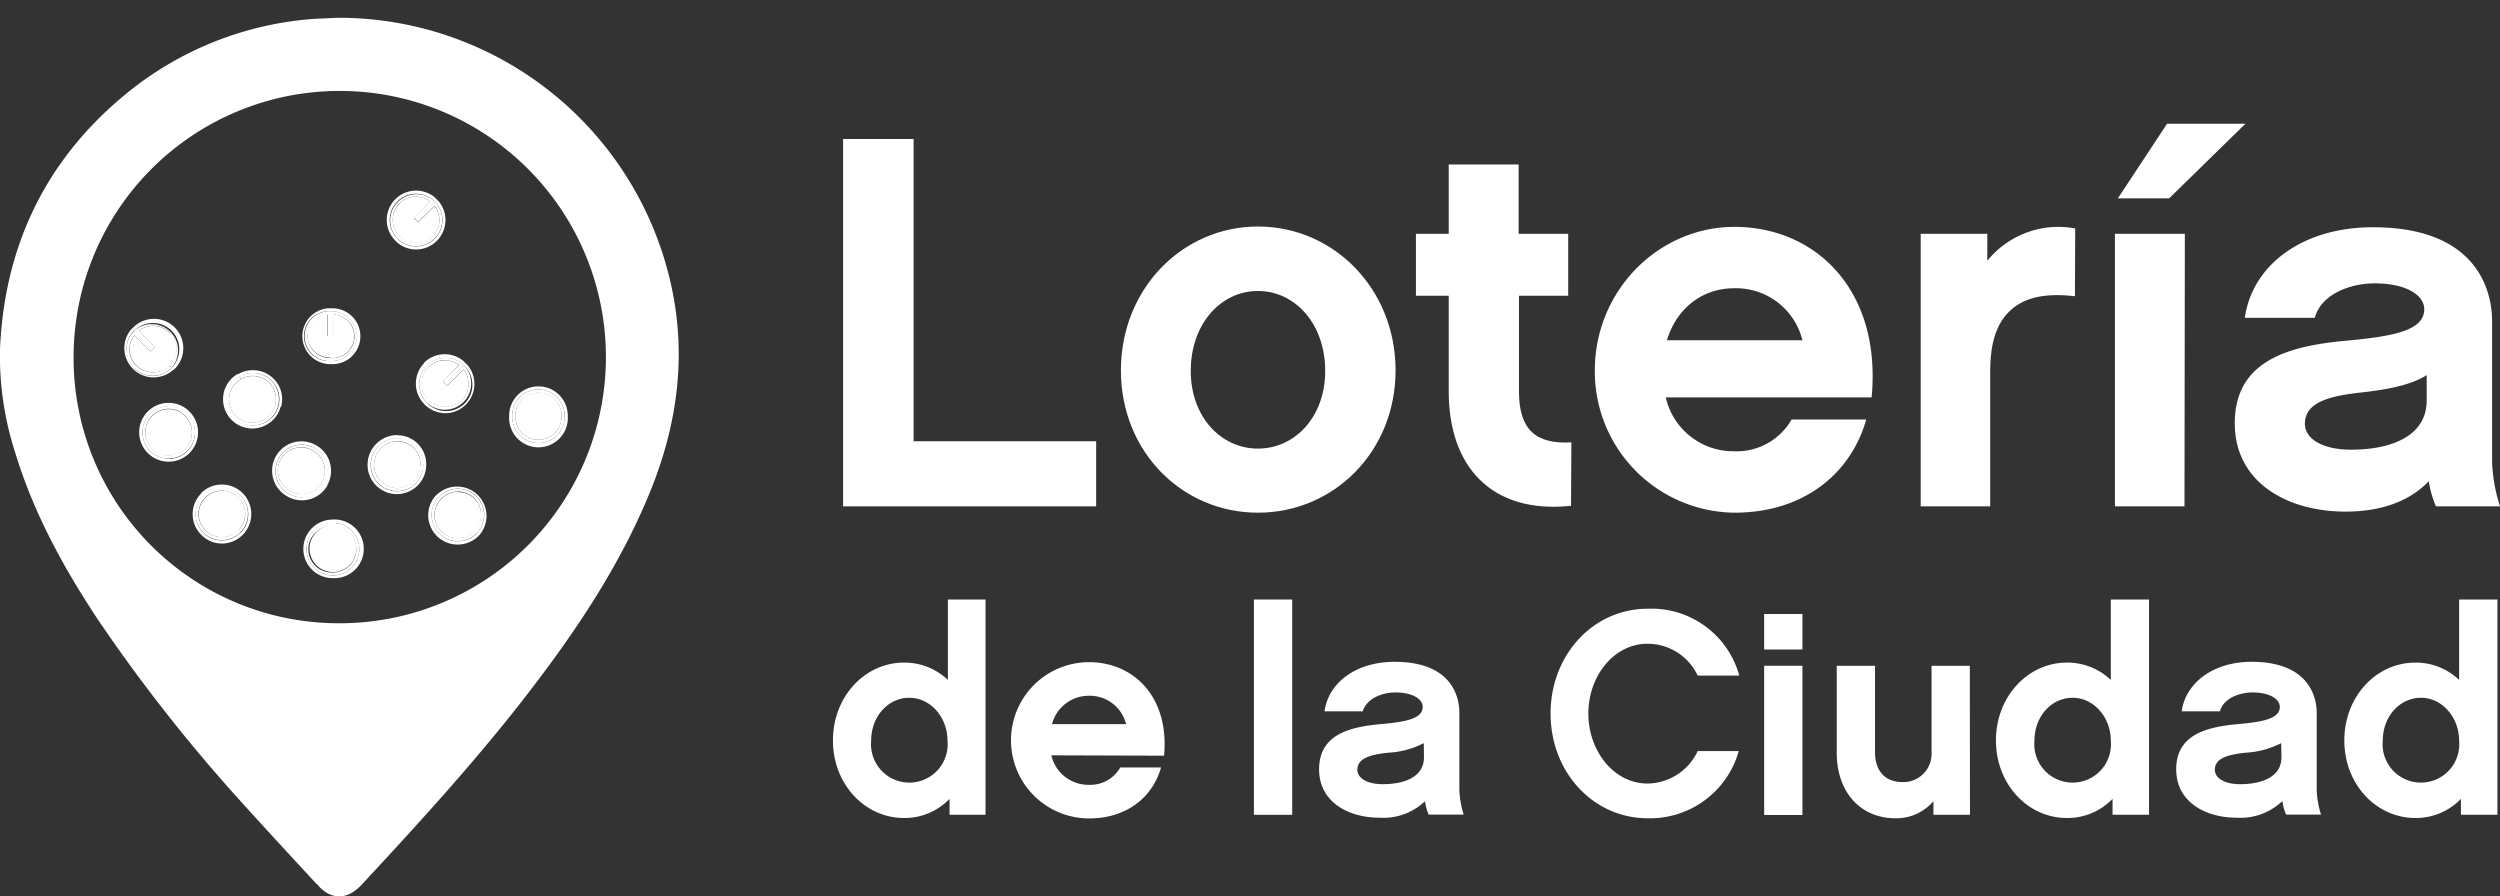
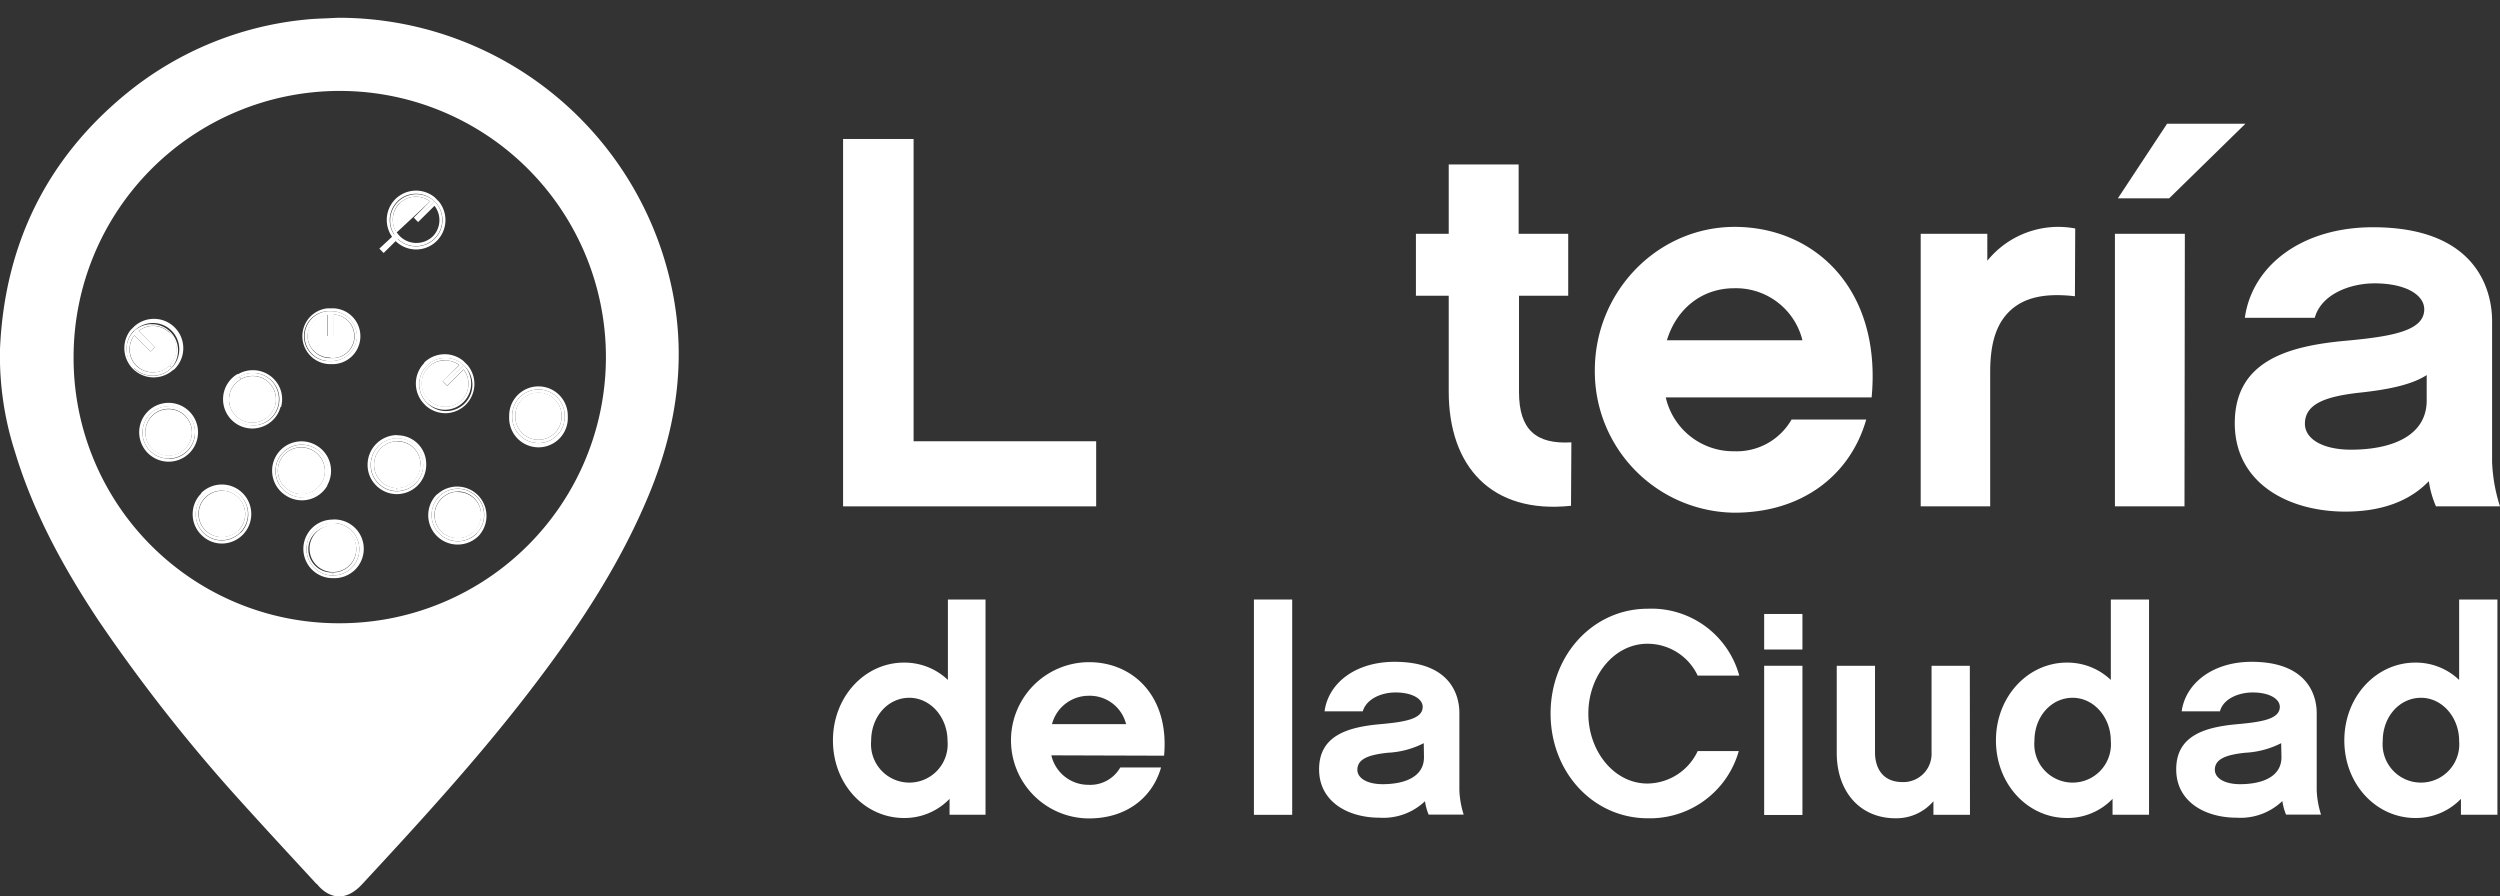
<svg xmlns="http://www.w3.org/2000/svg" id="Capa_1" data-name="Capa 1" viewBox="0 0 347.53 124.61">
  <rect x="0" y="0" width="347.53" height="124.61" fill="#333333" stroke="none" />
  <defs>
    <style>.cls-1{fill:#fff;}</style>
  </defs>
-   <path class="cls-1" d="M194,51.49c0,11.32-8.61,19.78-19.13,19.78s-19.05-8.46-19.05-19.78,8.52-20,19.05-20S194,40.15,194,51.49m-9.78.07c0-6.55-4.2-11.11-9.35-11.11s-9.34,4.56-9.34,11.11c0,6.39,4.19,10.8,9.34,10.8s9.35-4.41,9.35-10.8" />
  <path class="cls-1" d="M218.39,70.31c-11.12,1.18-17-5.52-17-15.88V41.11h-4.56V32.5h4.56V22.86h9.72V32.5H218v8.61h-6.84V54.49c0,5.3,2.42,7.29,7.28,7Z" />
  <path class="cls-1" d="M231.56,55.24a9.63,9.63,0,0,0,9.49,7.49,8.79,8.79,0,0,0,8-4.41h10.38c-2.21,7.73-8.9,12.95-18.32,12.95A19.63,19.63,0,0,1,221.7,51.48c0-11,8.76-19.94,19.43-19.94,11.18,0,20.45,8.69,19.05,23.7Zm19-7.94a9.51,9.51,0,0,0-9.5-7.23c-4.42,0-8,2.8-9.34,7.23Z" />
  <path class="cls-1" d="M288.44,41.18c-3.89-.44-7.14,0-9.35,2.35-2,2.14-2.43,5.23-2.43,8.25V70.39H267V32.5h9.26v3.75a12.69,12.69,0,0,1,12.22-4.49Z" />
  <path class="cls-1" d="M303.67,70.39H294V32.5h9.72Zm-2.13-42.82h-7.13l6.84-10.37h10.89Z" />
  <path class="cls-1" d="M337.67,66.85c-2.51,2.65-6.33,4.27-11.63,4.27-8,0-15.38-4-15.38-12.28,0-8.53,7.14-10.74,15.53-11.48C332.51,46.77,337,46,337,43c0-2-2.56-3.61-6.91-3.61-3.46,0-7.43,1.55-8.31,4.79h-9.72c1-7.22,7.87-12.59,17.81-12.59,15.38,0,16.56,9.94,16.56,13V64.2a22.86,22.86,0,0,0,1.1,6.19h-8.9a13.68,13.68,0,0,1-1-3.54m-.29-14.71c-2.06,1.33-5.23,2-9.2,2.43-4.79.52-7.73,1.54-7.73,4.34,0,2.13,2.51,3.6,6.4,3.6,5.82,0,10.53-2,10.53-6.84Z" />
  <path class="cls-1" d="M137,113.26H132v-2.21a8.66,8.66,0,0,1-6.35,2.66c-5.39,0-9.86-4.66-9.86-10.78s4.47-10.82,9.86-10.82a8.74,8.74,0,0,1,6.12,2.41V83.34H137ZM126.4,97c-2.93,0-5.3,2.57-5.3,6a5.33,5.33,0,1,0,10.62,0c0-3.3-2.37-6-5.32-6" />
  <path class="cls-1" d="M146.15,105a5.28,5.28,0,0,0,5.19,4.1,4.8,4.8,0,0,0,4.39-2.41h5.67c-1.2,4.22-4.86,7.08-10,7.08a10.86,10.86,0,0,1,0-21.72c6.11,0,11.18,4.74,10.42,13Zm10.39-4.34a5.2,5.2,0,0,0-5.2-3.94,5.28,5.28,0,0,0-5.1,3.94Z" />
  <rect class="cls-1" x="174.31" y="83.34" width="5.32" height="29.93" />
  <path class="cls-1" d="M198.13,111.34a8.37,8.37,0,0,1-6.35,2.33c-4.39,0-8.41-2.21-8.41-6.72,0-4.66,3.9-5.87,8.49-6.28,3.45-.31,5.91-.72,5.91-2.41,0-1.09-1.41-2-3.79-2-1.88,0-4,.84-4.54,2.62h-5.31c.53-3.94,4.31-6.88,9.74-6.88,8.41,0,9,5.43,9,7.08v10.78a12.76,12.76,0,0,0,.6,3.38h-4.87a7.57,7.57,0,0,1-.52-1.93m-.16-8a12.26,12.26,0,0,1-5,1.33c-2.61.28-4.23.84-4.23,2.37,0,1.17,1.38,2,3.51,2,3.18,0,5.75-1.08,5.75-3.74Z" />
  <path class="cls-1" d="M229.07,113.75c-7.6,0-13.52-6.4-13.52-14.56s5.92-14.57,13.52-14.57a12.65,12.65,0,0,1,12.71,9.3H236a7.7,7.7,0,0,0-7-4.43c-4.59,0-8.2,4.43-8.2,9.7s3.61,9.73,8.2,9.73a7.8,7.8,0,0,0,7-4.51h5.71a12.83,12.83,0,0,1-12.67,9.34" />
  <path class="cls-1" d="M250.56,90.29h-5.32V85.35h5.32Zm0,23h-5.32V92.55h5.32Z" />
  <path class="cls-1" d="M273.85,113.27h-5.08v-1.89a6.79,6.79,0,0,1-5.27,2.37c-4.91,0-8.17-3.67-8.17-9.09V92.55h5.32v12.11c0,1.16.4,4.06,3.86,4.06a3.92,3.92,0,0,0,4-4.06V92.55h5.32Z" />
  <path class="cls-1" d="M298.74,113.26h-5.07v-2.21a8.68,8.68,0,0,1-6.36,2.66c-5.38,0-9.85-4.66-9.85-10.78s4.47-10.82,9.85-10.82a8.74,8.74,0,0,1,6.12,2.41V83.34h5.31ZM288.12,97c-2.94,0-5.31,2.57-5.31,6a5.33,5.33,0,1,0,10.62,0c0-3.3-2.37-6-5.31-6" />
  <path class="cls-1" d="M317.29,111.34a8.41,8.41,0,0,1-6.37,2.33c-4.38,0-8.4-2.21-8.4-6.72,0-4.66,3.9-5.87,8.49-6.28,3.45-.31,5.91-.72,5.91-2.41,0-1.09-1.41-2-3.78-2-1.89,0-4.07.84-4.54,2.62h-5.32C303.81,95,307.58,92,313,92c8.4,0,9.05,5.43,9.05,7.08v10.78a12.76,12.76,0,0,0,.6,3.38h-4.86a7.57,7.57,0,0,1-.52-1.93m-.16-8a12.36,12.36,0,0,1-5,1.33c-2.61.28-4.22.84-4.22,2.37,0,1.17,1.37,2,3.5,2,3.17,0,5.76-1.08,5.76-3.74Z" />
  <path class="cls-1" d="M347.17,113.26H342.1v-2.21a8.67,8.67,0,0,1-6.35,2.66c-5.4,0-9.86-4.66-9.86-10.78s4.46-10.82,9.86-10.82a8.7,8.7,0,0,1,6.1,2.41V83.34h5.32ZM336.55,97c-2.94,0-5.32,2.57-5.32,6a5.33,5.33,0,1,0,10.62,0c0-3.3-2.37-6-5.3-6" />
  <path class="cls-1" d="M44,122.88c-3.69-4-7.35-7.95-11-12A228.82,228.82,0,0,1,13.65,86.19c-4.83-7.29-9-14.9-11.55-23.32A43.58,43.58,0,0,1,0,48.5C.64,34,6.48,22,17.76,12.85A46.45,46.45,0,0,1,42.82,2.69c.75-.07,1.5-.1,2.24-.13L47,2.47A47.35,47.35,0,0,1,93,38.36c2.6,10.41,1.31,20.43-2.72,30.23-4.14,10.06-10.12,19-16.72,27.58-7.18,9.34-15.11,18-23.13,26.65-3.6,4-6.37.06-6.37.06m3.17-36.24a37,37,0,1,0-37-37,36.85,36.85,0,0,0,37,37" />
  <path class="cls-1" d="M63.67,68.35a3.3,3.3,0,0,0-2.31,1,3.22,3.22,0,0,0,0,4.56,3.3,3.3,0,0,0,4.56,0,3.21,3.21,0,0,0-2.25-5.51" />
  <path class="cls-1" d="M60.76,68.7a4.08,4.08,0,0,0,2.88,7,4.12,4.12,0,0,0,2.93-1.24,4.08,4.08,0,0,0-5.81-5.72m5.51,5.42,0,0A3.65,3.65,0,0,1,61.06,69a3.68,3.68,0,0,1,5.18,0,3.62,3.62,0,0,1,0,5.14" />
  <path class="cls-1" d="M61.06,69a3.65,3.65,0,0,0,2.58,6.23,3.59,3.59,0,0,0,2.58-1.07l0,0a3.62,3.62,0,0,0,0-5.14,3.68,3.68,0,0,0-5.18,0m4.86,4.86a3.3,3.3,0,0,1-4.56,0,3.22,3.22,0,0,1,0-4.56,3.3,3.3,0,0,1,2.31-1,3.21,3.21,0,0,1,2.25,5.51" />
  <path class="cls-1" d="M45.05,64.61a3.33,3.33,0,0,0-3.17-2.41,3.22,3.22,0,0,0-1.66,6l.11.07a3.23,3.23,0,0,0,4.41-1.19,3.18,3.18,0,0,0,.31-2.45" />
  <path class="cls-1" d="M45.48,67.48A4.08,4.08,0,0,0,44,61.93a4.07,4.07,0,1,0-4.19,7l.13.08a4.08,4.08,0,0,0,5.57-1.51m-3.55,1.63a3.65,3.65,0,0,1-1.81-.49L40,68.55a3.65,3.65,0,1,1,1.93.56" />
  <path class="cls-1" d="M43.75,62.29A3.65,3.65,0,0,0,40,68.55l.12.07a3.65,3.65,0,1,0,3.63-6.33m-1.82,6.39a3.25,3.25,0,0,1-1.6-.43l-.11-.07a3.22,3.22,0,0,1,1.66-6,3.13,3.13,0,0,1,1.66.46,3.23,3.23,0,0,1,1.2,4.4,3.25,3.25,0,0,1-2.81,1.62" />
  <path class="cls-1" d="M55.2,61.34A3.27,3.27,0,0,0,52,64.56a3.23,3.23,0,0,0,.91,2.3,3.16,3.16,0,0,0,2.26,1l.06.43v-.43a3.23,3.23,0,0,0,3.22-3.17v-.12a3.17,3.17,0,0,0-3.2-3.2" />
  <path class="cls-1" d="M55.18,60.48a4.13,4.13,0,0,0-4.08,4.07,4,4,0,0,0,1.15,2.9,4.07,4.07,0,0,0,2.87,1.24h.06a4.09,4.09,0,0,0,4.07-4v-.18a4,4,0,0,0-4.07-4m3.64,4.06v.13a3.64,3.64,0,0,1-3.64,3.59h-.06a3.64,3.64,0,0,1-3.59-3.71,3.69,3.69,0,0,1,3.65-3.64h0a3.6,3.6,0,0,1,3.62,3.6Z" />
  <path class="cls-1" d="M55.2,60.91h0a3.69,3.69,0,0,0-3.65,3.65,3.64,3.64,0,0,0,3.59,3.7h.06a3.64,3.64,0,0,0,3.64-3.59V64.5a3.59,3.59,0,0,0-3.62-3.59m3.2,3.75a3.23,3.23,0,0,1-3.22,3.17v.43l-.06-.43A3.21,3.21,0,0,1,52,64.56a3.28,3.28,0,0,1,3.25-3.23,3.19,3.19,0,0,1,3.2,3.21Z" />
  <path class="cls-1" d="M37.94,53.9a3.23,3.23,0,0,0-4.4-1.2l-.29-.32.21.37a3.21,3.21,0,0,0,1.66,6,3.27,3.27,0,0,0,1.62-.43,3.23,3.23,0,0,0,1.2-4.4" />
  <path class="cls-1" d="M39.07,56.57a4,4,0,0,0-.39-3.09A4.09,4.09,0,0,0,33.12,52L33,52a4.07,4.07,0,0,0,2.09,7.57,4.15,4.15,0,0,0,2-.54,4,4,0,0,0,1.91-2.47M37,58.67a3.65,3.65,0,0,1-3.7-6.29l.08-.05A3.65,3.65,0,1,1,37,58.67" />
  <path class="cls-1" d="M38.31,53.69a3.65,3.65,0,0,0-5-1.36l-.08.05a3.65,3.65,0,1,0,5.06,1.31M36.74,58.3a3.27,3.27,0,0,1-1.62.43,3.21,3.21,0,0,1-1.66-6l-.21-.37.29.32a3.23,3.23,0,0,1,4.4,1.2,3.23,3.23,0,0,1-1.2,4.4" />
  <path class="cls-1" d="M74.85,54.56a3.22,3.22,0,0,0-3.22,3.22v.1a3.22,3.22,0,1,0,6.44.06v-.09a3.23,3.23,0,0,0-3.22-3.29" />
  <path class="cls-1" d="M74.85,53.71a4.08,4.08,0,0,0-4.07,4.08v.15a4.08,4.08,0,1,0,8.15-.07v-.08a4.08,4.08,0,0,0-4.08-4.08M78.5,57.8v.14a3.65,3.65,0,0,1-7.3,0v-.15a3.65,3.65,0,0,1,7.3,0h0Z" />
  <path class="cls-1" d="M78.5,57.79a3.65,3.65,0,0,0-7.3,0v.15a3.65,3.65,0,0,0,7.3,0V57.8h0Zm-.43.15a3.22,3.22,0,1,1-6.44-.06v-.09a3.22,3.22,0,1,1,6.44.06Z" />
  <path class="cls-1" d="M59.58,55.61l.07.06a3.3,3.3,0,0,0,4.56-.05,3.23,3.23,0,0,0,.23-4.24l-2.28,2.25-.6-.6,2.26-2.27a3.2,3.2,0,0,0-2-.66,3.23,3.23,0,0,0-2.28,5.51" />
  <path class="cls-1" d="M59,50.44a4.08,4.08,0,0,0,0,5.76l.08.09a4.09,4.09,0,0,0,2.84,1.15A4.07,4.07,0,0,0,65,50.76h0l-.23-.23-.06-.06-.3-.3v0a4.08,4.08,0,0,0-5.47.26m5.46.31-2.58,2.58,2.6-2.57A3.65,3.65,0,1,1,59.36,56l-.08-.07a3.65,3.65,0,0,1,5.16-5.16" />
  <path class="cls-1" d="M59.28,55.91l.08.07a3.65,3.65,0,0,0,5.1-5.22l-2.6,2.56,2.58-2.57a3.65,3.65,0,0,0-5.16,5.16m2.58-5.81a3.2,3.2,0,0,1,2,.66L61.56,53l.6.6,2.28-2.25a3.23,3.23,0,0,1-.23,4.24,3.3,3.3,0,0,1-4.56.05l-.07-.06a3.23,3.23,0,0,1,2.28-5.51" />
-   <path class="cls-1" d="M55.61,32.91a3.29,3.29,0,0,0,4.55,0,3.24,3.24,0,0,0,.24-4.25l-2.28,2.26-.6-.61L59.78,28a3.24,3.24,0,0,0-4.24.28,3.24,3.24,0,0,0,0,4.56Z" />
+   <path class="cls-1" d="M55.61,32.91l-2.28,2.26-.6-.61L59.78,28a3.24,3.24,0,0,0-4.24.28,3.24,3.24,0,0,0,0,4.56Z" />
  <path class="cls-1" d="M55,33.52a4.07,4.07,0,0,0,5.75-.06A4.1,4.1,0,0,0,61,28h0l-.22-.22-.06-.06-.3-.3h0a4.09,4.09,0,0,0-5.47.27,4.09,4.09,0,0,0,0,5.76ZM55.24,28a3.66,3.66,0,0,1,5.16,0l-2.58,2.58L60.42,28a3.65,3.65,0,0,1-2.56,6.25,3.62,3.62,0,0,1-2.54-1l-.08-.08a3.66,3.66,0,0,1,0-5.16" />
  <path class="cls-1" d="M55.32,33.22a3.62,3.62,0,0,0,2.54,1A3.65,3.65,0,0,0,60.42,28l-2.6,2.56L60.4,28a3.65,3.65,0,0,0-5.16,5.16Zm.22-4.94A3.24,3.24,0,0,1,59.78,28l-2.26,2.26.6.61,2.28-2.26a3.23,3.23,0,0,1-.24,4.25,3.29,3.29,0,0,1-4.55,0l-.07-.07a3.24,3.24,0,0,1,0-4.56" />
  <path class="cls-1" d="M45.94,49.77h.11a3,3,0,0,0,.33-6.06l0,3h-.85v-3a3.1,3.1,0,0,0-2.8,3,3.14,3.14,0,0,0,3.23,3" />
  <path class="cls-1" d="M45.94,50.62h.13a3.88,3.88,0,0,0,.29-7.76l-.83,0v0a3.89,3.89,0,0,0,.41,7.76m0-7.36v0h0a3.58,3.58,0,0,1,3.67,3.43,3.54,3.54,0,0,1-3.58,3.5h-.12a3.47,3.47,0,1,1,0-6.93" />
  <path class="cls-1" d="M45.94,50.19h.12a3.54,3.54,0,0,0,3.58-3.5A3.58,3.58,0,0,0,46,43.26h0v0a3.47,3.47,0,1,0,0,6.93m-.43-6.47v3h.85l0-3a3,3,0,0,1-.33,6.06h-.11a3.14,3.14,0,0,1-3.23-3,3.1,3.1,0,0,1,2.8-3" />
  <path class="cls-1" d="M23.53,46.23A3.24,3.24,0,0,0,19.28,46l2.25,2.28-.6.6-2.26-2.26A3.22,3.22,0,0,0,19,50.85a3.3,3.3,0,0,0,4.56,0l.38.23-.31-.3a3.24,3.24,0,0,0,0-4.55" />
  <path class="cls-1" d="M24.11,51.45l.08-.07a4.08,4.08,0,0,0-5.53-6h0l-.25.25,0,0v0l-.06.05-.22.23v0a4.07,4.07,0,0,0,6,5.46m-5.46-.3a3.64,3.64,0,0,1,0-5.16l2.58,2.58L18.66,46a3.65,3.65,0,0,1,5.22,5.11l-.07.07a3.65,3.65,0,0,1-5.16,0" />
  <path class="cls-1" d="M23.88,51.08h0l-.37-.23a3.3,3.3,0,0,1-4.56,0,3.22,3.22,0,0,1-.28-4.24l2.26,2.27.6-.61L19.28,46a3.22,3.22,0,0,1,4.3,4.78l.3.3A3.65,3.65,0,0,0,18.66,46l2.57,2.59L18.65,46a3.64,3.64,0,0,0,0,5.16,3.65,3.65,0,0,0,5.16,0Z" />
  <path class="cls-1" d="M23.46,56.88a3.24,3.24,0,1,0,3.22,3.22,3.24,3.24,0,0,0-3.22-3.22" />
  <path class="cls-1" d="M23.46,56a4.09,4.09,0,1,0,4.07,4.07A4.1,4.1,0,0,0,23.46,56m0,7.75a3.62,3.62,0,0,1-3.65-3.62v0a3.65,3.65,0,1,1,3.65,3.66" />
  <path class="cls-1" d="M23.46,56.46a3.65,3.65,0,0,0-3.65,3.66v0a3.62,3.62,0,0,0,3.65,3.62,3.68,3.68,0,0,0,3.65-3.68,3.64,3.64,0,0,0-3.65-3.64m0,6.89a3.24,3.24,0,1,1,3.22-3.25,3.22,3.22,0,0,1-3.22,3.25" />
  <path class="cls-1" d="M30.85,68.23a3.22,3.22,0,0,0-2.28,5.5,3.25,3.25,0,0,0,4.58,0,3.16,3.16,0,0,0,.93-2.29,3.23,3.23,0,0,0-3.23-3.23" />
  <path class="cls-1" d="M28,68.57a4.06,4.06,0,0,0,0,5.8,4,4,0,0,0,2.85,1.19,4.1,4.1,0,0,0,4.08-4.1,4.09,4.09,0,0,0-7-2.89m5.48,5.48a3.64,3.64,0,0,1-2.59,1.08,3.59,3.59,0,0,1-2.55-1.06l0,0a3.65,3.65,0,1,1,5.18,0" />
  <path class="cls-1" d="M28.27,68.87a3.64,3.64,0,0,0,0,5.16l0,0a3.59,3.59,0,0,0,2.55,1.06,3.66,3.66,0,1,0-2.59-6.26m4.88,4.88a3.25,3.25,0,0,1-4.58,0,3.22,3.22,0,0,1,4.56-4.56,3.27,3.27,0,0,1,1,2.29,3.2,3.2,0,0,1-.94,2.29" />
  <path class="cls-1" d="M49.53,76.3a3.25,3.25,0,1,0-3.29,3.22l.06.43v-.43a3.23,3.23,0,0,0,3.23-3.22" />
  <path class="cls-1" d="M46.24,72.23a4.07,4.07,0,0,0,0,8.14h.08a4.08,4.08,0,1,0-.06-8.15M46.3,80h-.07a3.67,3.67,0,0,1-3.62-3.65,3.63,3.63,0,0,1,3.63-3.65h.06a3.65,3.65,0,1,1,0,7.3" />
  <path class="cls-1" d="M46.3,72.65h-.06a3.63,3.63,0,0,0-3.63,3.65A3.67,3.67,0,0,0,46.23,80h.07l-.06-.42a3.23,3.23,0,1,1,.06-6.45,3.23,3.23,0,0,1,3.23,3.22,3.23,3.23,0,0,1-3.23,3.23V80a3.65,3.65,0,1,0,0-7.3" />
  <polygon class="cls-1" points="127 61.34 152.38 61.34 152.38 70.39 117.2 70.39 117.2 19.32 127 19.32 127 61.34" />
</svg>